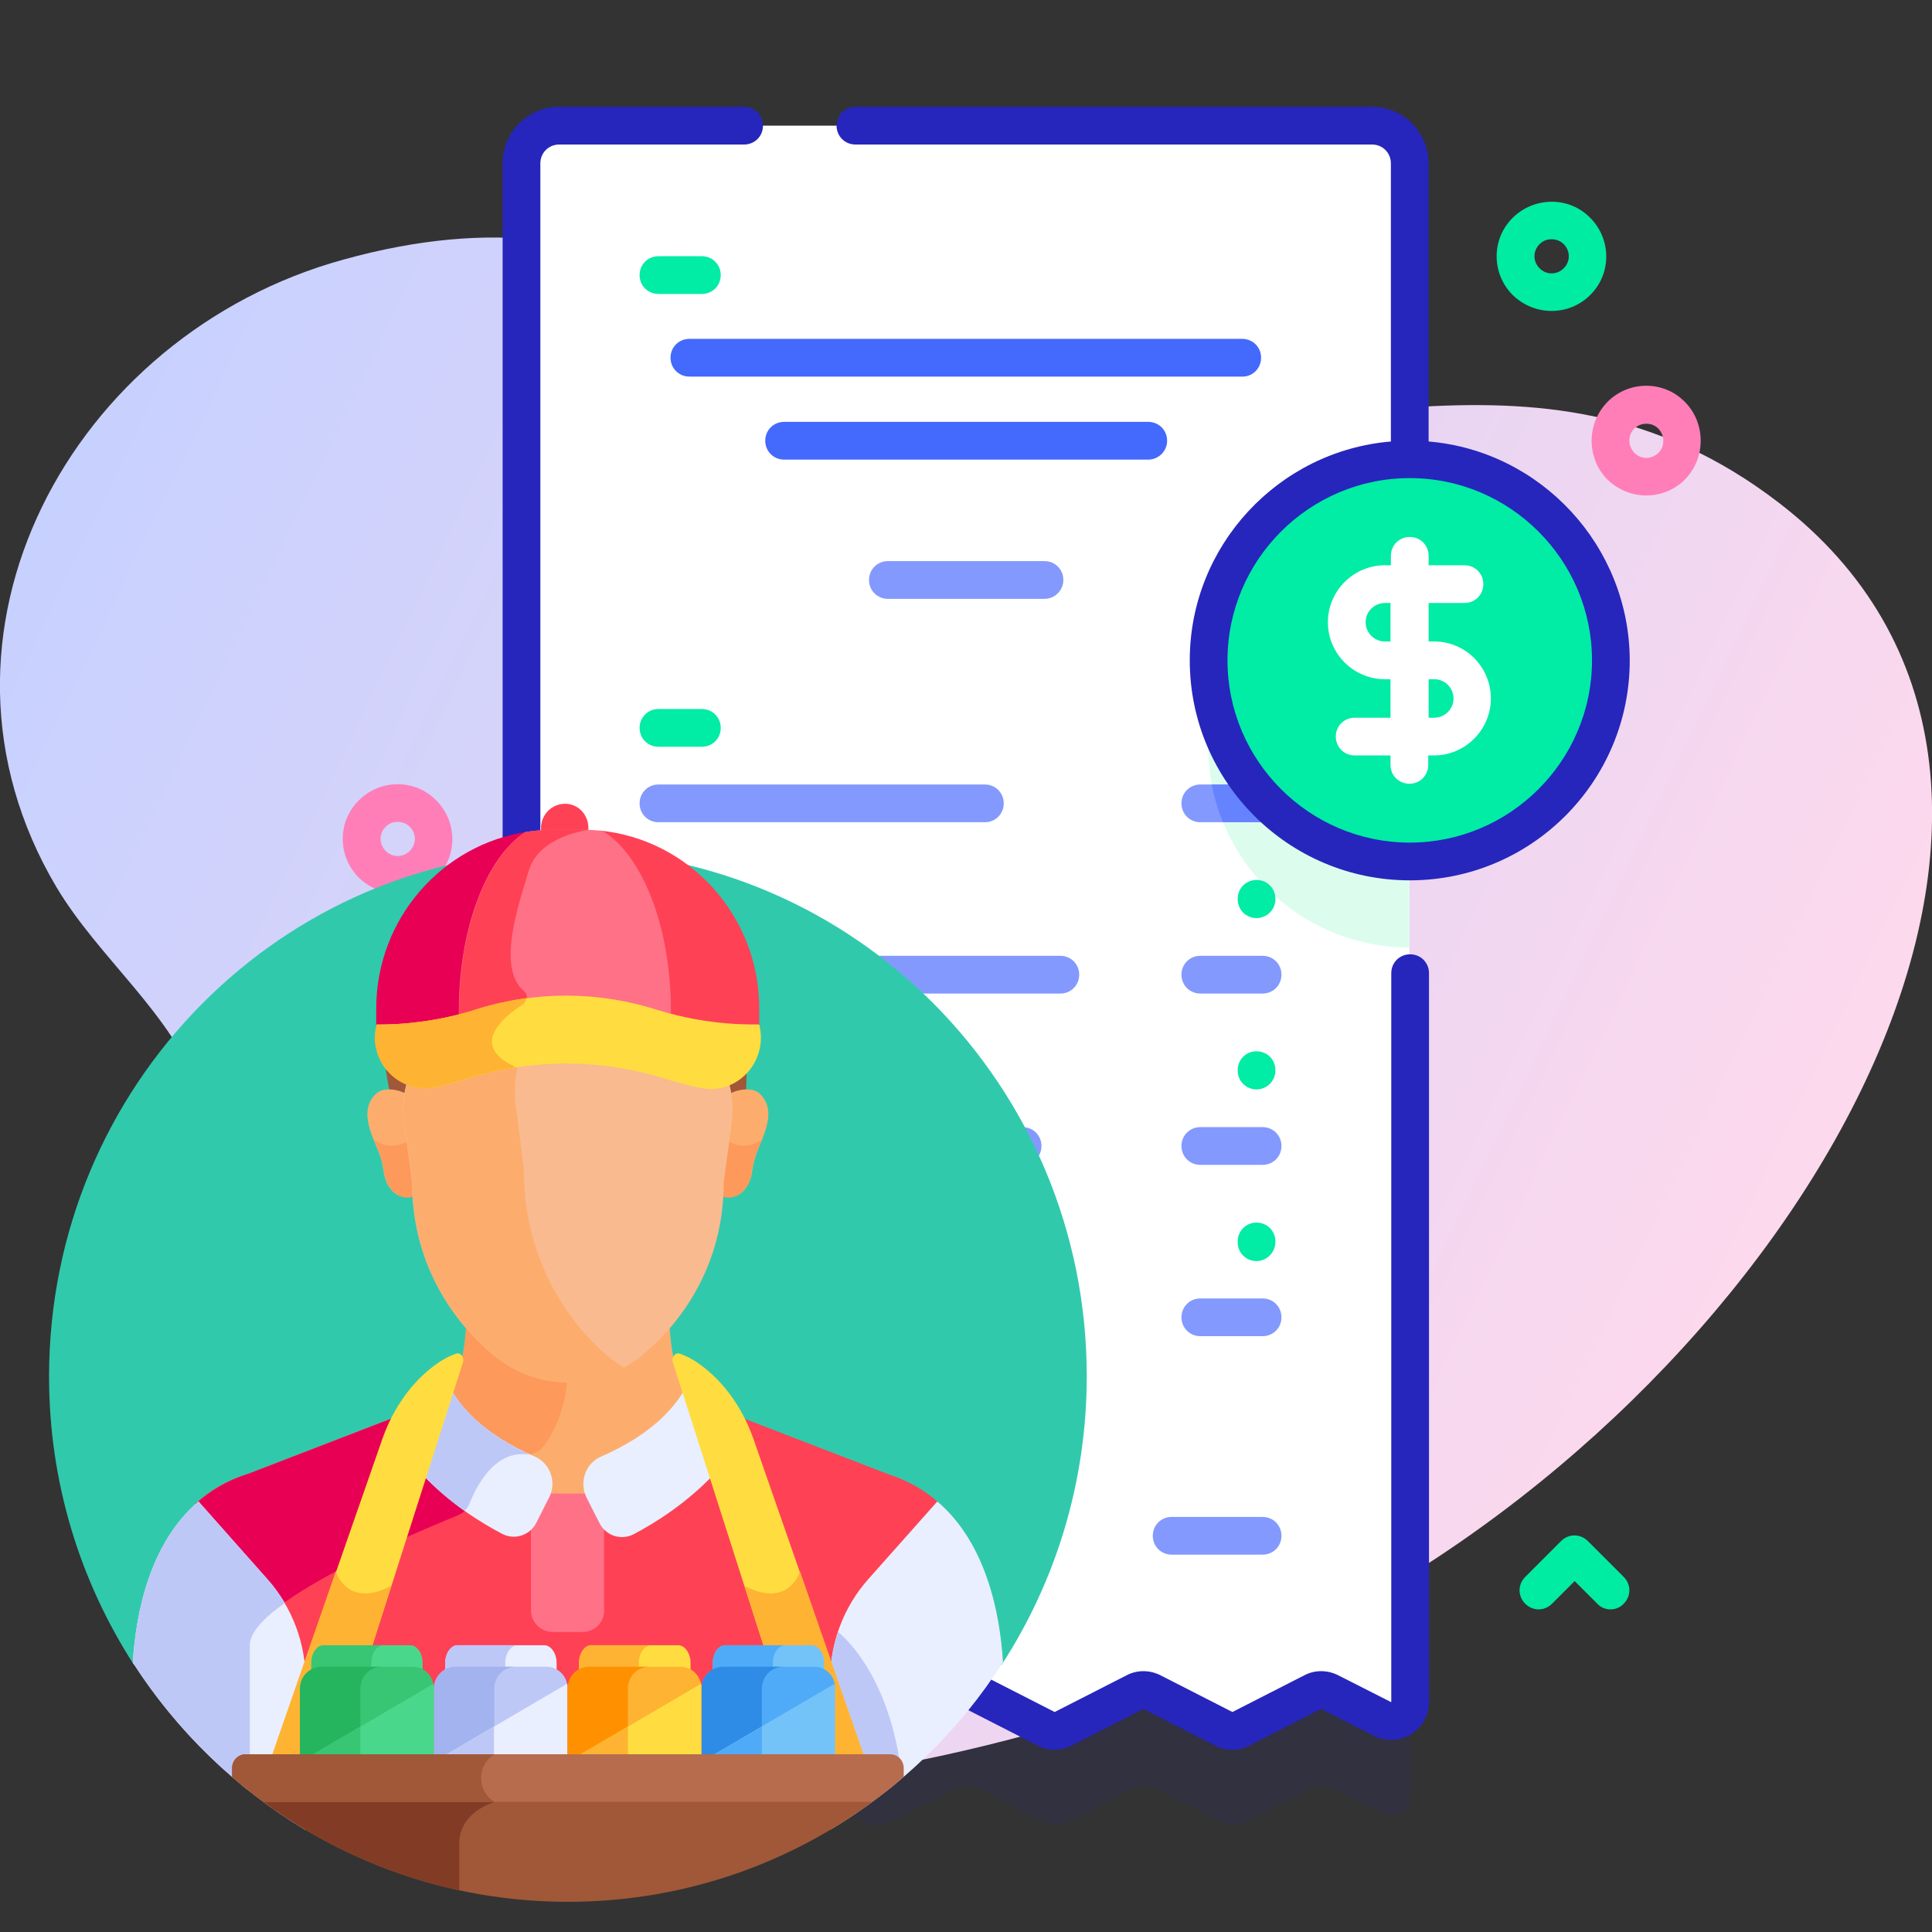
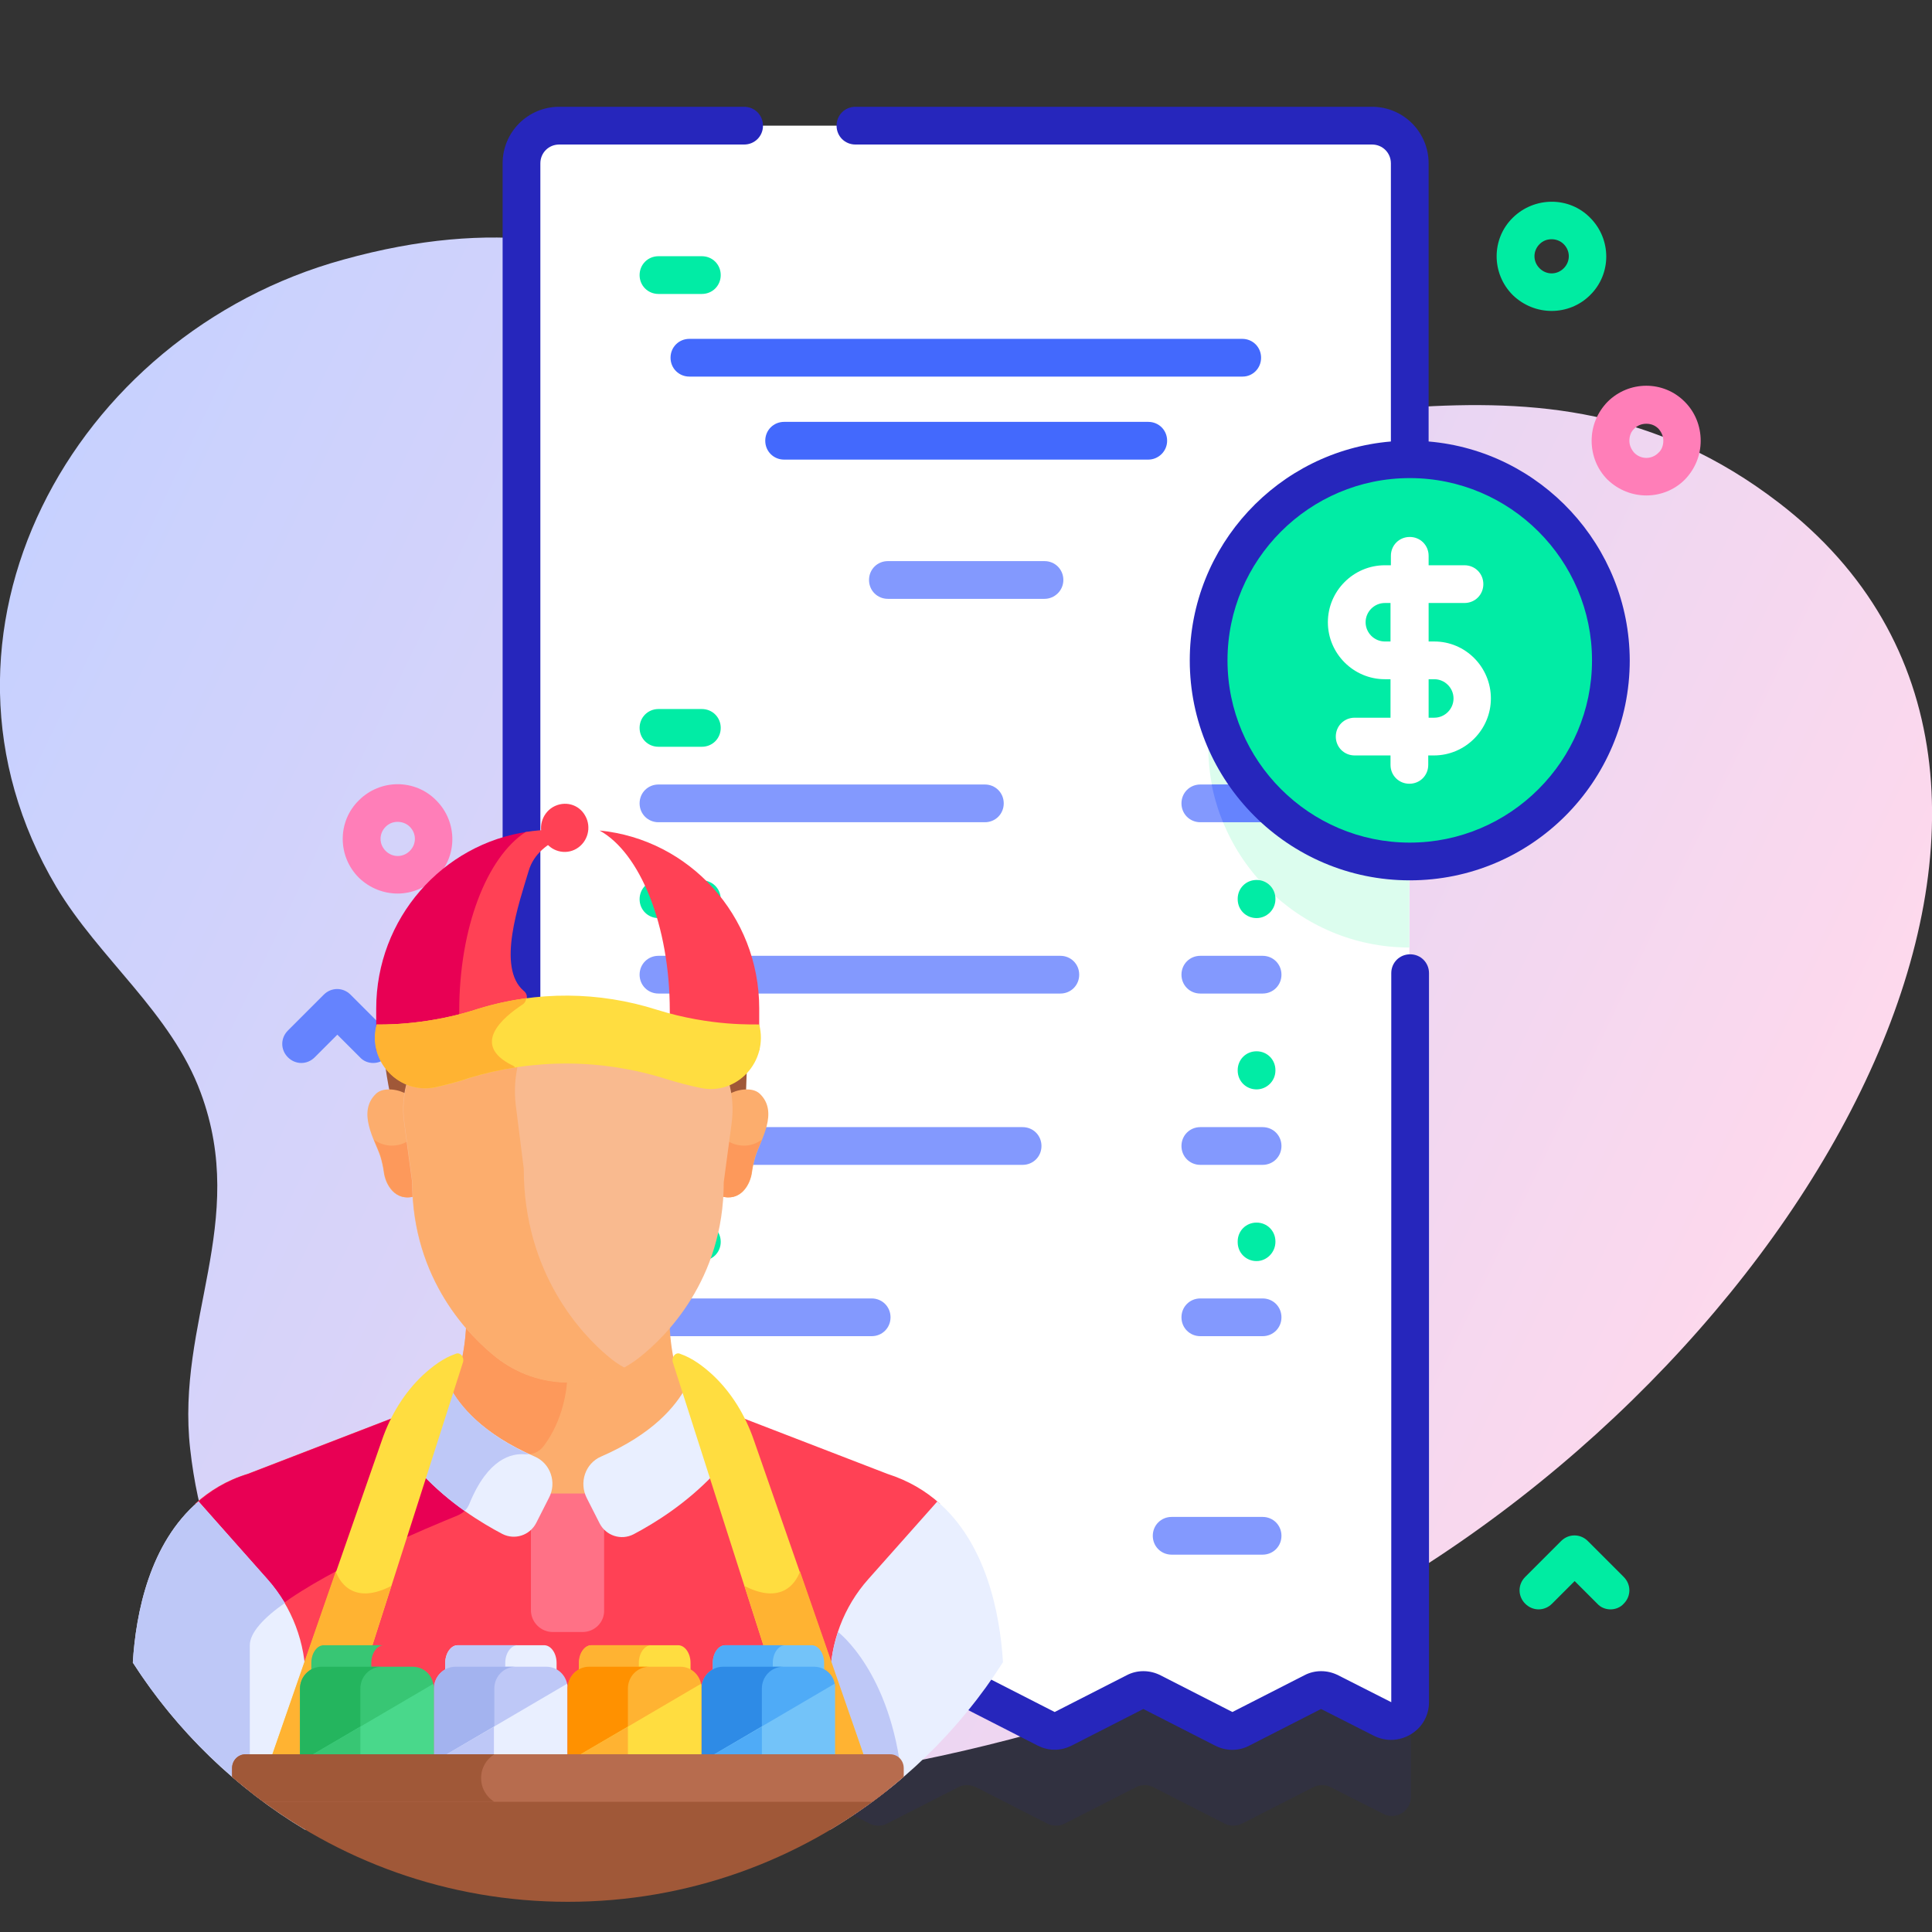
<svg xmlns="http://www.w3.org/2000/svg" version="1.1" id="Capa_1" x="0px" y="0px" viewBox="0 0 512 512" style="enable-background:new 0 0 512 512;" xml:space="preserve">
  <rect x="0" y="0" width="512" height="512" fill="#333333" stroke="none" />
  <style type="text/css">
	.st0{opacity:0.1;fill:#2626BC;enable-background:new    ;}
	.st1{fill:url(#SVGID_1_);}
	.st2{fill:#FFFFFF;}
	.st3{fill:#DCFDEE;}
	.st4{fill:#2626BC;}
	.st5{fill:#8399FE;}
	.st6{fill:#01ECA5;}
	.st7{fill:#6583FE;}
	.st8{fill:#4369FD;}
	.st9{fill:#00ECA2;}
	.st10{fill:#FF7EB8;}
	.st11{fill:#31C9AC;}
	.st12{fill:#FF4155;}
	.st13{fill:#E80054;}
	.st14{fill:#FCAD6D;}
	.st15{fill:#FD995B;}
	.st16{fill:#FF7186;}
	.st17{fill:#A05838;}
	.st18{fill:#F9BA8F;}
	.st19{fill:#E9EFFF;}
	.st20{fill:#BEC8F7;}
	.st21{fill:#FFDD40;}
	.st22{fill:#FFB332;}
	.st23{fill:#A3B3EF;}
	.st24{fill:#49D88B;}
	.st25{fill:#38C674;}
	.st26{fill:#24B55E;}
	.st27{fill:#73C3F9;}
	.st28{fill:#4FABF7;}
	.st29{fill:#2E8BE6;}
	.st30{fill:#FF9100;}
	.st31{fill:#823C26;}
	.st32{fill:#B76C4E;}
</style>
  <path class="st0" d="M373.6,146.8C373.6,146.8,373.6,146.8,373.6,146.8l0-78.4c0-5.5-4.5-10-10-10H148.5c-5.5,0-10,4.5-10,10v407.8  c0,3.7,3.9,6.1,7.3,4.5l14-7.1c1.4-0.7,3.1-0.7,4.6,0l19,9.7c1.4,0.7,3.1,0.7,4.6,0l19-9.7c1.4-0.7,3.1-0.7,4.5,0l19,9.7  c1.4,0.7,3.1,0.7,4.5,0l19-9.7c1.4-0.7,3.1-0.7,4.6,0l19,9.7c1.4,0.7,3.1,0.7,4.5,0l19-9.7c1.4-0.7,3.1-0.7,4.5,0l19,9.7  c1.4,0.7,3.1,0.7,4.5,0l19-9.7c1.4-0.7,3.1-0.7,4.5,0l14,7.1c3.3,1.7,7.3-0.7,7.3-4.5V253.3h0c29.4,0,53.3-23.9,53.3-53.3  C426.8,170.6,403,146.8,373.6,146.8L373.6,146.8z" />
  <g>
    <g>
      <linearGradient id="SVGID_1_" gradientUnits="userSpaceOnUse" x1="-9.013" y1="361.004" x2="466.02" y2="132.715" gradientTransform="matrix(1 0 0 -1 0 514)">
        <stop offset="0" style="stop-color:#C6D1FF" />
        <stop offset="0.583" style="stop-color:#E6D5F4" />
        <stop offset="0.997" style="stop-color:#FFD9EC" />
      </linearGradient>
      <path class="st1" d="M471.5,133.3C406.1,83,342.6,124,271.8,109.5C200.6,94.9,172.2,46.3,91,68.8C19,88.6-24.6,168.3,14.9,235    c11.3,19,30.5,33.4,38.3,54.6c12.7,34.3-6.6,60.7-2.8,94.4C66,524.1,280,469.8,358.7,426.2C482.2,357.9,565.7,205.8,471.5,133.3z" />
    </g>
    <g>
      <g>
        <path class="st2" d="M373.5,43.3v407.8c0,3.7-3.9,6.2-7.3,4.5l-14-7.1c-1.4-0.7-3.1-0.7-4.5,0l-19,9.7c-1.4,0.7-3.1,0.7-4.5,0     l-19-9.7c-1.4-0.7-3.1-0.7-4.5,0l-19,9.7c-1.4,0.7-3.1,0.7-4.5,0l-19-9.7c-1.4-0.7-3.1-0.7-4.6,0l-19,9.7c-1.4,0.7-3.1,0.7-4.5,0     l-19-9.7c-1.4-0.7-3.1-0.7-4.5,0l-19,9.7c-1.4,0.7-3.1,0.7-4.6,0l-19-9.7c-1.4-0.7-3.1-0.7-4.6,0l-14,7.1     c-3.3,1.7-7.3-0.7-7.3-4.5V43.3c0-5.5,4.5-10,10-10h215.1C369.1,33.3,373.6,37.8,373.5,43.3L373.5,43.3z" />
        <path class="st3" d="M373.5,144.6v106.5c-29.4,0-53.3-23.9-53.3-53.3S344.1,144.6,373.5,144.6z" />
        <path class="st4" d="M279.5,463.7c-1.6,0-3.1-0.4-4.5-1.1l-19-9.7l-19,9.7c-2.8,1.5-6.2,1.5-9.1,0l-19-9.7l-19,9.7     c-2.8,1.5-6.2,1.5-9.1,0l-19-9.7l-14,7.1c-3.1,1.6-6.8,1.5-9.8-0.4s-4.8-5-4.8-8.5V43.3c0-8.3,6.7-15,15-15h49c2.8,0,5,2.2,5,5     s-2.2,5-5,5h-49c-2.8,0-5,2.2-5,5v407.8l14-7.1c2.8-1.5,6.2-1.5,9.1,0l19,9.7l19-9.7c2.8-1.5,6.2-1.5,9.1,0l19,9.7l19-9.7     c2.8-1.5,6.2-1.5,9.1,0l19,9.7l19-9.7c2.8-1.5,6.2-1.5,9.1,0l19,9.7l19-9.7c2.8-1.5,6.2-1.5,9.1,0l14,7.1V257.9c0-2.8,2.2-5,5-5     s5,2.2,5,5v193.2c0,3.5-1.8,6.7-4.8,8.5c-3,1.8-6.6,2-9.8,0.4l-14-7.1l-19,9.7c-2.8,1.5-6.2,1.5-9.1,0l-19-9.7l-19,9.7     C282.6,463.3,281.1,463.7,279.5,463.7L279.5,463.7z" />
      </g>
      <g>
        <g>
          <g>
            <path class="st5" d="M261,217.9h-86.5c-2.8,0-5-2.2-5-5s2.2-5,5-5H261c2.8,0,5,2.2,5,5S263.8,217.9,261,217.9z" />
          </g>
          <g>
            <path class="st6" d="M186,197.9h-11.5c-2.8,0-5-2.2-5-5s2.2-5,5-5H186c2.8,0,5,2.2,5,5S188.8,197.9,186,197.9z" />
          </g>
        </g>
        <g>
          <g>
            <path class="st5" d="M281,263.3H174.5c-2.8,0-5-2.2-5-5s2.2-5,5-5H281c2.8,0,5,2.2,5,5C286,261.1,283.8,263.3,281,263.3z" />
          </g>
          <g>
            <path class="st6" d="M186,243.3h-11.5c-2.8,0-5-2.2-5-5s2.2-5,5-5H186c2.8,0,5,2.2,5,5S188.8,243.3,186,243.3z" />
          </g>
        </g>
        <g>
          <g>
            <path class="st5" d="M271,308.7h-96.5c-2.8,0-5-2.2-5-5s2.2-5,5-5H271c2.8,0,5,2.2,5,5S273.8,308.7,271,308.7z" />
          </g>
          <g>
            <path class="st6" d="M186,288.7h-11.5c-2.8,0-5-2.2-5-5s2.2-5,5-5H186c2.8,0,5,2.2,5,5S188.8,288.7,186,288.7z" />
          </g>
        </g>
        <g>
          <g>
            <path class="st5" d="M231,354.1h-56.5c-2.8,0-5-2.2-5-5s2.2-5,5-5H231c2.8,0,5,2.2,5,5S233.8,354.1,231,354.1z" />
          </g>
          <g>
-             <path class="st5" d="M276.8,354.1h-21.5c-2.8,0-5-2.2-5-5s2.2-5,5-5h21.5c2.8,0,5,2.2,5,5S279.5,354.1,276.8,354.1z" />
-           </g>
+             </g>
          <g>
            <path class="st6" d="M186,334.1h-11.5c-2.8,0-5-2.2-5-5s2.2-5,5-5H186c2.8,0,5,2.2,5,5S188.8,334.1,186,334.1z" />
          </g>
        </g>
        <g>
          <g>
            <g>
              <path class="st5" d="M334.6,217.9h-16.5c-2.8,0-5-2.2-5-5s2.2-5,5-5h16.5c2.8,0,5,2.2,5,5S337.4,217.9,334.6,217.9z" />
            </g>
          </g>
          <g>
            <g>
              <path class="st7" d="M339.6,212.9c0,2.8-2.2,5-5,5h-10.5c-1.3-3.2-2.3-6.5-3-10h13.4C337.4,207.9,339.6,210.1,339.6,212.9        L339.6,212.9z" />
            </g>
          </g>
          <g>
            <g>
              <path class="st5" d="M334.6,263.3h-16.5c-2.8,0-5-2.2-5-5s2.2-5,5-5h16.5c2.8,0,5,2.2,5,5        C339.6,261.1,337.4,263.3,334.6,263.3z" />
            </g>
          </g>
          <g>
            <g>
              <path class="st5" d="M334.6,308.7h-16.5c-2.8,0-5-2.2-5-5s2.2-5,5-5h16.5c2.8,0,5,2.2,5,5S337.4,308.7,334.6,308.7z" />
            </g>
          </g>
          <g>
            <g>
              <path class="st5" d="M334.6,354.1h-16.5c-2.8,0-5-2.2-5-5s2.2-5,5-5h16.5c2.8,0,5,2.2,5,5S337.4,354.1,334.6,354.1z" />
            </g>
          </g>
        </g>
        <g>
          <path class="st6" d="M333,334.2c-2.8,0-5-2.2-5-5V329c0-2.8,2.2-5,5-5s5,2.2,5,5v0.1C338,331.9,335.7,334.2,333,334.2z" />
        </g>
        <g>
          <g>
            <path class="st5" d="M334.6,412h-24.1c-2.8,0-5-2.2-5-5s2.2-5,5-5h24.1c2.8,0,5,2.2,5,5S337.4,412,334.6,412L334.6,412z" />
          </g>
        </g>
        <g>
          <g>
            <path class="st5" d="M208.6,412h-34.1c-2.8,0-5-2.2-5-5s2.2-5,5-5h34.1c2.8,0,5,2.2,5,5S211.4,412,208.6,412z" />
          </g>
        </g>
        <g>
          <path class="st6" d="M333,288.7c-2.8,0-5-2.2-5-5v-0.1c0-2.8,2.2-5,5-5s5,2.2,5,5v0.1C338,286.5,335.7,288.7,333,288.7z" />
        </g>
        <g>
          <path class="st6" d="M333,243.3c-2.8,0-5-2.2-5-5v-0.1c0-2.8,2.2-5,5-5s5,2.2,5,5v0.1C338,241.1,335.7,243.3,333,243.3z" />
        </g>
        <g>
          <path class="st6" d="M333,197.9c-2.8,0-5-2.2-5-5v-0.1c0-2.8,2.2-5,5-5s5,2.2,5,5v0.1C338,195.7,335.7,197.9,333,197.9z" />
        </g>
      </g>
      <g>
        <g>
          <circle class="st6" cx="373.6" cy="175" r="53.3" />
          <path class="st4" d="M378.6,117V43.3c0-8.3-6.7-15-15-15H226.7c-2.8,0-5,2.2-5,5s2.2,5,5,5h136.9c2.8,0,5,2.2,5,5V117      c-29.8,2.5-53.3,27.6-53.3,58c0,32.1,26.1,58.3,58.3,58.3s58.3-26.1,58.3-58.3C431.8,144.6,408.3,119.5,378.6,117z M373.6,223.3      c-26.6,0-48.3-21.7-48.3-48.3s21.7-48.3,48.3-48.3s48.3,21.7,48.3,48.3S400.2,223.3,373.6,223.3z" />
        </g>
        <path class="st2" d="M380.1,170h-1.5v-10.2h9.5c2.8,0,5-2.2,5-5s-2.2-5-5-5h-9.5v-2.5c0-2.8-2.2-5-5-5s-5,2.2-5,5v2.5H367     c-8.3,0-15.1,6.8-15.1,15.1S358.7,180,367,180h1.5v10.2h-9.5c-2.8,0-5,2.2-5,5s2.2,5,5,5h9.5v2.5c0,2.8,2.2,5,5,5s5-2.2,5-5v-2.5     h1.5c8.3,0,15.1-6.8,15.1-15.1S388.4,170,380.1,170z M367,170c-2.8,0-5.1-2.3-5.1-5.1s2.3-5.1,5.1-5.1h1.5V170H367z M380.1,190.2     h-1.5V180h1.5c2.8,0,5.1,2.3,5.1,5.1S382.9,190.2,380.1,190.2z" />
      </g>
      <g>
        <path class="st5" d="M276.8,158.7h-41.5c-2.8,0-5-2.2-5-5s2.2-5,5-5h41.5c2.8,0,5,2.2,5,5S279.5,158.7,276.8,158.7z" />
      </g>
      <g>
        <path class="st8" d="M304.3,121.8h-96.5c-2.8,0-5-2.2-5-5s2.2-5,5-5h96.5c2.8,0,5,2.2,5,5S307,121.8,304.3,121.8z" />
      </g>
      <g>
        <path class="st8" d="M329.3,99.8H182.7c-2.8,0-5-2.2-5-5s2.2-5,5-5h146.5c2.8,0,5,2.2,5,5S332,99.8,329.3,99.8z" />
      </g>
      <g>
        <path class="st6" d="M186,77.9h-11.5c-2.8,0-5-2.2-5-5s2.2-5,5-5H186c2.8,0,5,2.2,5,5S188.8,77.9,186,77.9z" />
      </g>
    </g>
    <path class="st9" d="M411.2,82.4c-3.7,0-7.4-1.4-10.3-4.2c-5.7-5.7-5.7-14.9,0-20.5s14.9-5.7,20.5,0c5.7,5.7,5.7,14.9,0,20.5   C418.6,81,414.9,82.4,411.2,82.4L411.2,82.4z M411.2,63.4c-1.2,0-2.3,0.4-3.2,1.3c-1.8,1.8-1.8,4.6,0,6.4c1.8,1.8,4.6,1.8,6.4,0   c1.8-1.8,1.8-4.6,0-6.4C413.5,63.8,412.3,63.4,411.2,63.4z" />
    <path class="st10" d="M436.3,131.3c-3.7,0-7.4-1.4-10.3-4.2c-2.7-2.7-4.2-6.4-4.2-10.3s1.5-7.5,4.2-10.3c5.7-5.7,14.9-5.7,20.5,0   c2.7,2.7,4.2,6.4,4.2,10.3c0,3.9-1.5,7.5-4.2,10.3C443.7,129.9,440,131.3,436.3,131.3z M436.3,112.3c-1.2,0-2.3,0.4-3.2,1.3   c-0.9,0.8-1.3,2-1.3,3.2s0.5,2.3,1.3,3.2c1.8,1.8,4.6,1.8,6.4,0c0.9-0.8,1.3-2,1.3-3.2s-0.5-2.3-1.3-3.2   C438.6,112.7,437.5,112.3,436.3,112.3z" />
    <path class="st10" d="M105.4,236.8c-3.7,0-7.4-1.4-10.3-4.2c-5.7-5.7-5.7-14.9,0-20.5c5.7-5.7,14.9-5.7,20.5,0   c5.7,5.7,5.7,14.9,0,20.5C112.8,235.3,109.1,236.8,105.4,236.8z M105.4,217.8c-1.2,0-2.3,0.4-3.2,1.3c-1.8,1.8-1.8,4.6,0,6.4   c1.8,1.8,4.6,1.8,6.4,0c1.8-1.8,1.8-4.6,0-6.4C107.7,218.2,106.5,217.8,105.4,217.8z" />
    <path class="st7" d="M98.9,281.7c-1.3,0-2.6-0.5-3.5-1.5l-6-6l-6,6c-2,2-5.1,2-7.1,0c-2-2-2-5.1,0-7.1l9.5-9.5c2-2,5.1-2,7.1,0   l9.5,9.5c2,2,2,5.1,0,7.1C101.5,281.2,100.2,281.7,98.9,281.7z" />
    <path class="st9" d="M426.8,426.5c-1.3,0-2.6-0.5-3.5-1.5l-6-6l-6,6c-2,2-5.1,2-7.1,0c-2-2-2-5.1,0-7.1l9.5-9.5c2-2,5.1-2,7.1,0   l9.5,9.5c2,2,2,5.1,0,7.1C429.4,426,428.1,426.5,426.8,426.5z" />
  </g>
  <g>
-     <path class="st11" d="M265.5,441.1c14.2-21.9,22.5-48.2,22.5-76.4c0-76.9-61.6-139.2-137.5-139.2S13,287.8,13,364.8   c0,28.2,8.3,54.4,22.5,76.4h230V441.1z" />
    <path class="st12" d="M79.6,445.2v26h141.7v-26c0-9.9,3.6-19.4,10.1-26.7l17.7-20c-3.8-3.4-8.3-6.1-13.9-7.9l-39.4-15.2   c-6.4,13.3-24.3,22.8-45.4,22.8s-39-9.6-45.4-22.8l-39.4,15.2c-5.6,1.7-10.1,4.5-13.9,7.9l17.7,20C76,425.8,79.6,435.4,79.6,445.2   L79.6,445.2z" />
    <path class="st13" d="M74.4,425.4c13.4-10,39.1-20.6,46.9-23.8c1.4-0.6,2.6-1.7,3.2-3.2c0.7-1.7,1.4-3.3,2.2-4.6   c-10-4-17.8-10.6-21.5-18.4l-39.4,15.2c-5.6,1.7-10.1,4.5-13.9,7.9l17.7,20C71.4,420.6,73,422.9,74.4,425.4z" />
    <path class="st14" d="M150.5,398.4c21.1,0,39-9.6,45.4-22.8c-3.8-1.4-7.7-2.5-11.8-3.5c-5.2-5.3-6.5-15.2-6.7-22.2   c-2.7,3.2-5.6,5.9-8.3,8c-5.3,4.2-11.8,6.4-18.6,6.4c-6.7,0-13.3-2.3-18.6-6.4c-2.7-2.1-5.6-4.8-8.3-8c-0.2,7-1.6,16.9-6.7,22.2   c-4.1,0.9-8,2.1-11.8,3.5C111.5,388.8,129.4,398.4,150.5,398.4L150.5,398.4z" />
    <path class="st15" d="M131.9,357.8c-2.7-2.1-5.6-4.8-8.3-8c-0.2,7-1.6,16.9-6.7,22.2c-4.1,0.9-8,2.1-11.8,3.5   c3.8,7.8,11.5,14.3,21.5,18.4c4.5-7.8,9.5-8.8,12.5-8.5c1.9,0.2,3.8-0.6,5-2.2c5.1-6.8,6.2-14.9,6.3-18.9   C143.7,364.3,137.2,362,131.9,357.8L131.9,357.8z" />
    <path class="st16" d="M154.4,432.5h-7.9c-3.2,0-5.8-2.6-5.8-5.8v-30.9h19.4v30.9C160.2,429.9,157.6,432.5,154.4,432.5L154.4,432.5z   " />
    <path class="st17" d="M102.1,282.5c0.6,4.2,1.2,7,1.2,7c1.4,0.1,2.9,0.7,4,1.2c0.2-1.3,0.5-2.5,0.9-3.7   C105.8,286.1,103.7,284.5,102.1,282.5L102.1,282.5z" />
    <path class="st17" d="M191.9,287.5c0.3,1.1,0.6,2.1,0.7,3.2c1.4-0.7,3.4-1.4,5.1-1.2c0.1-1.9,0.1-3.9,0.2-5.8   C196.3,285.5,194.3,286.8,191.9,287.5L191.9,287.5z" />
    <path class="st14" d="M201.3,289.8c-2.1-1.9-6.3-1-8.1,0.2c0.4,2.5,0.4,5.1,0.1,7.6l-2.1,15.7c0,1.3,0,2.5-0.1,3.7   c5.2,1.6,7.8-3.1,8.2-6.4c0.2-1.4,0.5-2.8,0.9-4.1C201.5,302.2,206.5,294.7,201.3,289.8L201.3,289.8z" />
    <path class="st15" d="M197.2,303.6c-1.7,0-3.3-0.5-4.6-1.4l-1.5,11.1c0,1.3,0,2.5-0.1,3.7c5.2,1.6,7.8-3.1,8.2-6.4   c0.2-1.4,0.5-2.8,0.9-4.1c0.4-1.3,1.1-2.8,1.8-4.5C200.6,303,199,303.6,197.2,303.6z" />
    <path class="st14" d="M99.7,289.8c2.1-1.9,6.3-1,8.1,0.2c-0.4,2.5-0.4,5.1-0.1,7.6l2.1,15.7c0,1.3,0,2.5,0.1,3.7   c-5.2,1.6-7.8-3.1-8.2-6.4c-0.2-1.4-0.5-2.8-0.9-4.1C99.4,302.2,94.5,294.7,99.7,289.8z" />
    <path class="st15" d="M108.4,302.2c-1.3,0.9-2.9,1.4-4.6,1.4c-1.8,0-3.4-0.6-4.7-1.6c0.7,1.7,1.4,3.2,1.8,4.5   c0.4,1.3,0.7,2.7,0.9,4.1c0.4,3.2,3,8,8.2,6.4c-0.1-1.2-0.1-2.5-0.1-3.7L108.4,302.2z" />
    <g>
      <path class="st18" d="M176.4,284.6c-29.7-9.4-51,0-60.9,2.1c-2.7,0.6-5.2,0.3-7.5-0.5c-1.1,3.6-1.5,7.5-0.9,11.4l2.1,15.6    c0,26.1,15.6,41.2,22.3,46.5c5.6,4.4,12.3,6.6,19,6.6s13.4-2.2,19-6.6c6.7-5.3,22.3-20.4,22.3-46.4l2.1-15.7    c0.5-3.9,0.2-7.7-0.9-11.3C188.7,288.1,184.8,287.3,176.4,284.6z" />
    </g>
    <g>
      <path class="st14" d="M161.1,359.4c-6.7-5.6-22.3-21.8-22.3-49.7l-2.1-16.7c-0.5-3.9-0.2-7.8,0.7-11.4c-9.7,1.5-17.1,4.2-21.8,5.2    c-2.7,0.6-5.2,0.3-7.5-0.5c-1.1,3.6-1.5,7.5-0.9,11.4l2.1,15.6c0,26.1,15.6,41.2,22.3,46.5c5.6,4.4,12.3,6.6,19,6.6    c5.2,0,10.3-1.3,15-3.9C163.9,361.6,162.5,360.6,161.1,359.4L161.1,359.4z" />
    </g>
    <g>
      <path class="st19" d="M141.7,386c-13.8-6-19.9-13.4-22.5-18.4l-7.4,23c7.4,7.9,15.8,13,21.3,15.9c3.3,1.7,7.3,0.4,9-2.9l3.4-6.7    C147.6,392.9,145.9,387.8,141.7,386L141.7,386z" />
    </g>
    <path class="st20" d="M119.2,367.6l-7.4,23c3.7,3.9,7.6,7.2,11.3,9.8c0.6-0.5,1-1.2,1.3-1.9c4.9-12,11.2-13.4,14.7-13.1   c0.4,0,0.8,0,1.1,0C127.5,379.5,121.8,372.4,119.2,367.6z" />
    <g>
      <path class="st19" d="M181.8,367.6c-2.7,5-8.7,12.4-22.5,18.4c-4.2,1.8-5.9,6.9-3.8,11l3.4,6.7c1.7,3.3,5.7,4.6,9,2.9    c5.5-2.9,13.8-8,21.3-15.9L181.8,367.6z" />
    </g>
    <path class="st19" d="M248.4,397.9l-18.3,20.6c-6.5,7.3-10.1,16.8-10.1,26.7v39.7c18.5-11,34.2-26.2,45.8-44.4   C265,427.4,261.3,408.9,248.4,397.9z" />
    <path class="st20" d="M222.1,432.5c-1.4,4.1-2.1,8.4-2.1,12.7v39.7c6.7-4,13-8.5,19-13.6C236.1,443,222.1,432.5,222.1,432.5   L222.1,432.5z" />
    <path class="st19" d="M52.6,397.9c-12.9,11-16.6,29.5-17.4,42.7C46.9,458.8,62.6,474,81,485v-39.7c0-9.9-3.6-19.4-10.1-26.7   L52.6,397.9z" />
    <path class="st20" d="M70.9,418.5l-18.3-20.6c-12.9,11-16.6,29.5-17.4,42.7c8.4,13.1,18.9,24.6,31,34.1c0-13.7,0-31.2,0-38.7   c0-3.3,3.7-7.3,9.3-11.2C74.1,422.5,72.6,420.4,70.9,418.5z" />
    <path class="st21" d="M122.7,361L87.6,470.7H70.2l31-89c2.3-6.7,6-12.7,10.9-17.3c2.5-2.3,5.4-4.5,8.6-5.6   C121.9,358.2,123.1,359.6,122.7,361L122.7,361z" />
    <path class="st22" d="M87.6,470.6l16.1-50.3c-11.9,6.1-14.7-3.9-14.7-3.9l-18.8,54.2L87.6,470.6L87.6,470.6z" />
    <path class="st21" d="M178.3,361l35.1,109.7h17.4l-31-89c-2.3-6.7-6-12.7-10.9-17.3c-2.5-2.3-5.4-4.5-8.6-5.6   C179.1,358.2,177.9,359.6,178.3,361L178.3,361z" />
    <path class="st22" d="M213.4,470.6l-16.1-50.3c11.9,6.1,14.7-3.9,14.7-3.9l18.8,54.2L213.4,470.6L213.4,470.6z" />
    <path class="st19" d="M144.8,442.6h-24.1c-1,0-1.9,0.4-2.7,1v-2.9c0-2.6,1.5-4.7,3.3-4.7h22.9c1.8,0,3.3,2.1,3.3,4.7v2.9   C146.7,442.9,145.8,442.6,144.8,442.6L144.8,442.6z" />
    <g>
      <path class="st20" d="M133.9,440.7c0-2.6,1.5-4.7,3.3-4.7h-15.9c-1.8,0-3.3,2.1-3.3,4.7v2.9c0.8-0.6,1.7-1,2.7-1h13.2L133.9,440.7    L133.9,440.7z" />
    </g>
    <path class="st20" d="M144.8,441.7h-24.1c-3.1,0-5.7,2.6-5.7,5.8v20.1l35.4-20.7C150.1,443.9,147.7,441.7,144.8,441.7z" />
    <path class="st23" d="M131,447.5c0-3.2,2.5-5.8,5.7-5.8h-16c-3.1,0-5.7,2.6-5.7,5.8v20.1l16-9.3V447.5z" />
    <path class="st19" d="M115,468.7v-1.8l35.3-20.7l0,0c0.1,0.4,0.1,0.8,0.1,1.2l0,0v20.9l-0.6,0.3L115,468.7L115,468.7z" />
    <path class="st20" d="M132.7,466.5l-1.8,1v-9.9l-16,9.3v1.8h17.7L132.7,466.5L132.7,466.5z" />
    <path class="st12" d="M155.1,216.2c1.7,3,0.7,6.9-2.3,8.7c-3,1.8-6.9,0.7-8.6-2.3s-0.7-6.9,2.3-8.7   C149.6,212.1,153.4,213.1,155.1,216.2L155.1,216.2z" />
    <path class="st13" d="M121.9,267.9c0-22.4,7.6-41.3,18.1-47.5c-22.7,3.2-40.3,23-40.3,46.9v11.1h22.1L121.9,267.9L121.9,267.9z" />
    <path class="st12" d="M158.9,220.1c10.7,5.9,18.6,25.1,18.6,47.8v10.4h23.7v-11.1C201.2,242.6,182.6,222.4,158.9,220.1z" />
-     <path class="st16" d="M177.8,278.3v-10.4c0-22.4-7.6-41.3-18.1-47.7c-1.7-0.2-3.5-0.3-5.3-0.3h-7.9c-2.5,0-4.9,0.2-7.3,0.6   c-10.3,6.7-17.6,25.4-17.6,47.4v10.4H177.8z" />
    <path class="st12" d="M138.6,266.2c1.3-0.8,1.4-2.7,0.2-3.6c-7.3-6.2-1.2-23.4,1.3-31.8c2.7-9.3,15.6-10.8,15.9-10.9   c-0.5,0-1,0-1.5,0h-7.9c-2.5,0-4.9,0.2-7.3,0.6c-10.3,6.7-17.6,25.4-17.6,47.4v10.4h9.4C128.6,273.7,134.6,268.8,138.6,266.2z" />
    <path class="st21" d="M201.2,271.5c-1.1-0.1-12.7,0.6-27.1-3.9c-15.4-4.9-31.8-5-47.2-0.3l-1.9,0.6c-13.2,4-24.7,3.6-25.1,3.6   c-2.6,9.7,6,18.7,15.7,16.6c2.2-0.5,4.5-1.1,6.9-1.8l2.1-0.7c16.9-5.1,35-5,51.8,0.3c3.2,1,6.3,1.8,9.2,2.4   C195.3,290.4,203.7,281.3,201.2,271.5L201.2,271.5z" />
    <path class="st22" d="M126.8,267.3l-1.9,0.6c-13.2,4-24.7,3.6-25.1,3.6c-2.6,9.7,6,18.7,15.7,16.6c2.2-0.5,4.5-1.1,6.9-1.8l2.1-0.7   c4-1.2,8-2.1,12-2.7c-0.2-0.3-0.5-0.5-0.8-0.6c-11-5.5-2.4-12.7,2.8-16.1c0.6-0.4,0.9-1,1-1.7C135.3,265.1,131,266,126.8,267.3z" />
    <g>
-       <path class="st24" d="M109.3,442.6H85.2c-1,0-1.9,0.4-2.7,1v-2.9c0-2.6,1.5-4.7,3.3-4.7h22.9c1.8,0,3.3,2.1,3.3,4.7v2.9    C111.2,442.9,110.3,442.6,109.3,442.6L109.3,442.6z" />
      <g>
        <path class="st25" d="M98.4,440.7c0-2.6,1.5-4.7,3.3-4.7H85.8c-1.8,0-3.3,2.1-3.3,4.7v2.9c0.8-0.6,1.7-1,2.7-1h13.2L98.4,440.7     L98.4,440.7z" />
      </g>
      <path class="st25" d="M109.3,441.7H85.2c-3.1,0-5.7,2.6-5.7,5.8v20.1l35.4-20.7C114.7,443.9,112.3,441.7,109.3,441.7L109.3,441.7z    " />
      <path class="st26" d="M95.5,447.5c0-3.2,2.5-5.8,5.7-5.8h-16c-3.1,0-5.7,2.6-5.7,5.8v20.1l16-9.3V447.5z" />
      <path class="st24" d="M79.6,468.7v-1.8l35.3-20.7l0,0c0.1,0.4,0.1,0.8,0.1,1.2l0,0v20.9l-0.6,0.3H79.6V468.7z" />
      <path class="st25" d="M97.3,466.5l-1.8,1v-9.9l-16,9.3v1.8h17.7L97.3,466.5L97.3,466.5z" />
    </g>
    <g>
      <path class="st27" d="M215.7,442.6h-24.1c-1,0-1.9,0.4-2.7,1v-2.9c0-2.6,1.5-4.7,3.3-4.7h22.9c1.8,0,3.3,2.1,3.3,4.7v2.9    C217.6,442.9,216.7,442.6,215.7,442.6L215.7,442.6z" />
      <g>
        <path class="st28" d="M204.8,440.7c0-2.6,1.5-4.7,3.3-4.7h-15.9c-1.8,0-3.3,2.1-3.3,4.7v2.9c0.8-0.6,1.7-1,2.7-1h13.2     L204.8,440.7L204.8,440.7z" />
      </g>
      <path class="st28" d="M215.7,441.7h-24.1c-3.1,0-5.7,2.6-5.7,5.8v20.1l35.4-20.7C221.1,443.9,218.7,441.7,215.7,441.7z" />
      <path class="st29" d="M201.9,447.5c0-3.2,2.5-5.8,5.7-5.8h-16c-3.1,0-5.7,2.6-5.7,5.8v20.1l16-9.3V447.5z" />
      <path class="st27" d="M185.9,468.7v-1.8l35.3-20.7l0,0c0.1,0.4,0.1,0.8,0.1,1.2l0,0v20.9l-0.6,0.3h-34.8V468.7z" />
      <path class="st28" d="M203.7,466.5l-1.8,1v-9.9l-16,9.3v1.8h17.7L203.7,466.5z" />
    </g>
    <g>
      <path class="st21" d="M180.3,442.6h-24.1c-1,0-1.9,0.4-2.7,1v-2.9c0-2.6,1.5-4.7,3.3-4.7h22.9c1.8,0,3.3,2.1,3.3,4.7v2.9    C182.2,442.9,181.2,442.6,180.3,442.6L180.3,442.6z" />
      <g>
        <path class="st22" d="M169.3,440.7c0-2.6,1.5-4.7,3.3-4.7h-15.9c-1.8,0-3.3,2.1-3.3,4.7v2.9c0.8-0.6,1.7-1,2.7-1h13.2     L169.3,440.7L169.3,440.7z" />
      </g>
      <path class="st22" d="M180.3,441.7h-24.1c-3.1,0-5.7,2.6-5.7,5.8v20.1l35.4-20.7C185.6,443.9,183.2,441.7,180.3,441.7z" />
      <path class="st30" d="M166.4,447.5c0-3.2,2.5-5.8,5.7-5.8h-16c-3.1,0-5.7,2.6-5.7,5.8v20.1l16-9.3V447.5z" />
      <path class="st21" d="M150.5,468.7v-1.8l35.3-20.7l0,0c0.1,0.4,0.1,0.8,0.1,1.2l0,0v20.9l-0.6,0.3h-34.8V468.7z" />
      <path class="st22" d="M168.2,466.5l-1.8,1v-9.9l-16,9.3v1.8h17.7L168.2,466.5L168.2,466.5z" />
    </g>
    <path class="st17" d="M229.9,471.2H71.1c-2.3,0-4.2,1.4-5,3.5c23.3,18.4,52.6,29.3,84.4,29.3s61.1-10.9,84.4-29.3   C234.1,472.6,232.2,471.2,229.9,471.2z" />
-     <path class="st31" d="M66.1,474.7c16.1,12.7,35,21.8,55.6,26.3c0-4,0-8.6,0-12.3c0-8.7,9.3-11.1,9.3-11.1l-3.4-6.3H71.1   C68.8,471.2,66.9,472.6,66.1,474.7L66.1,474.7z" />
    <path class="st32" d="M235.9,464.9H65.1c-2,0-3.6,1.6-3.6,3.7v2.3c2.7,2.3,5.5,4.5,8.3,6.6h161.4c2.9-2.1,5.6-4.3,8.3-6.6v-2.3   C239.5,466.5,237.9,464.9,235.9,464.9L235.9,464.9z" />
    <g>
      <path class="st17" d="M127.5,471.2c0-2.7,1.4-5,3.5-6.3H65.1c-2,0-3.6,1.6-3.6,3.7v2.3c2.7,2.3,5.5,4.5,8.3,6.6H131    C128.9,476.2,127.5,473.9,127.5,471.2L127.5,471.2z" />
    </g>
  </g>
</svg>